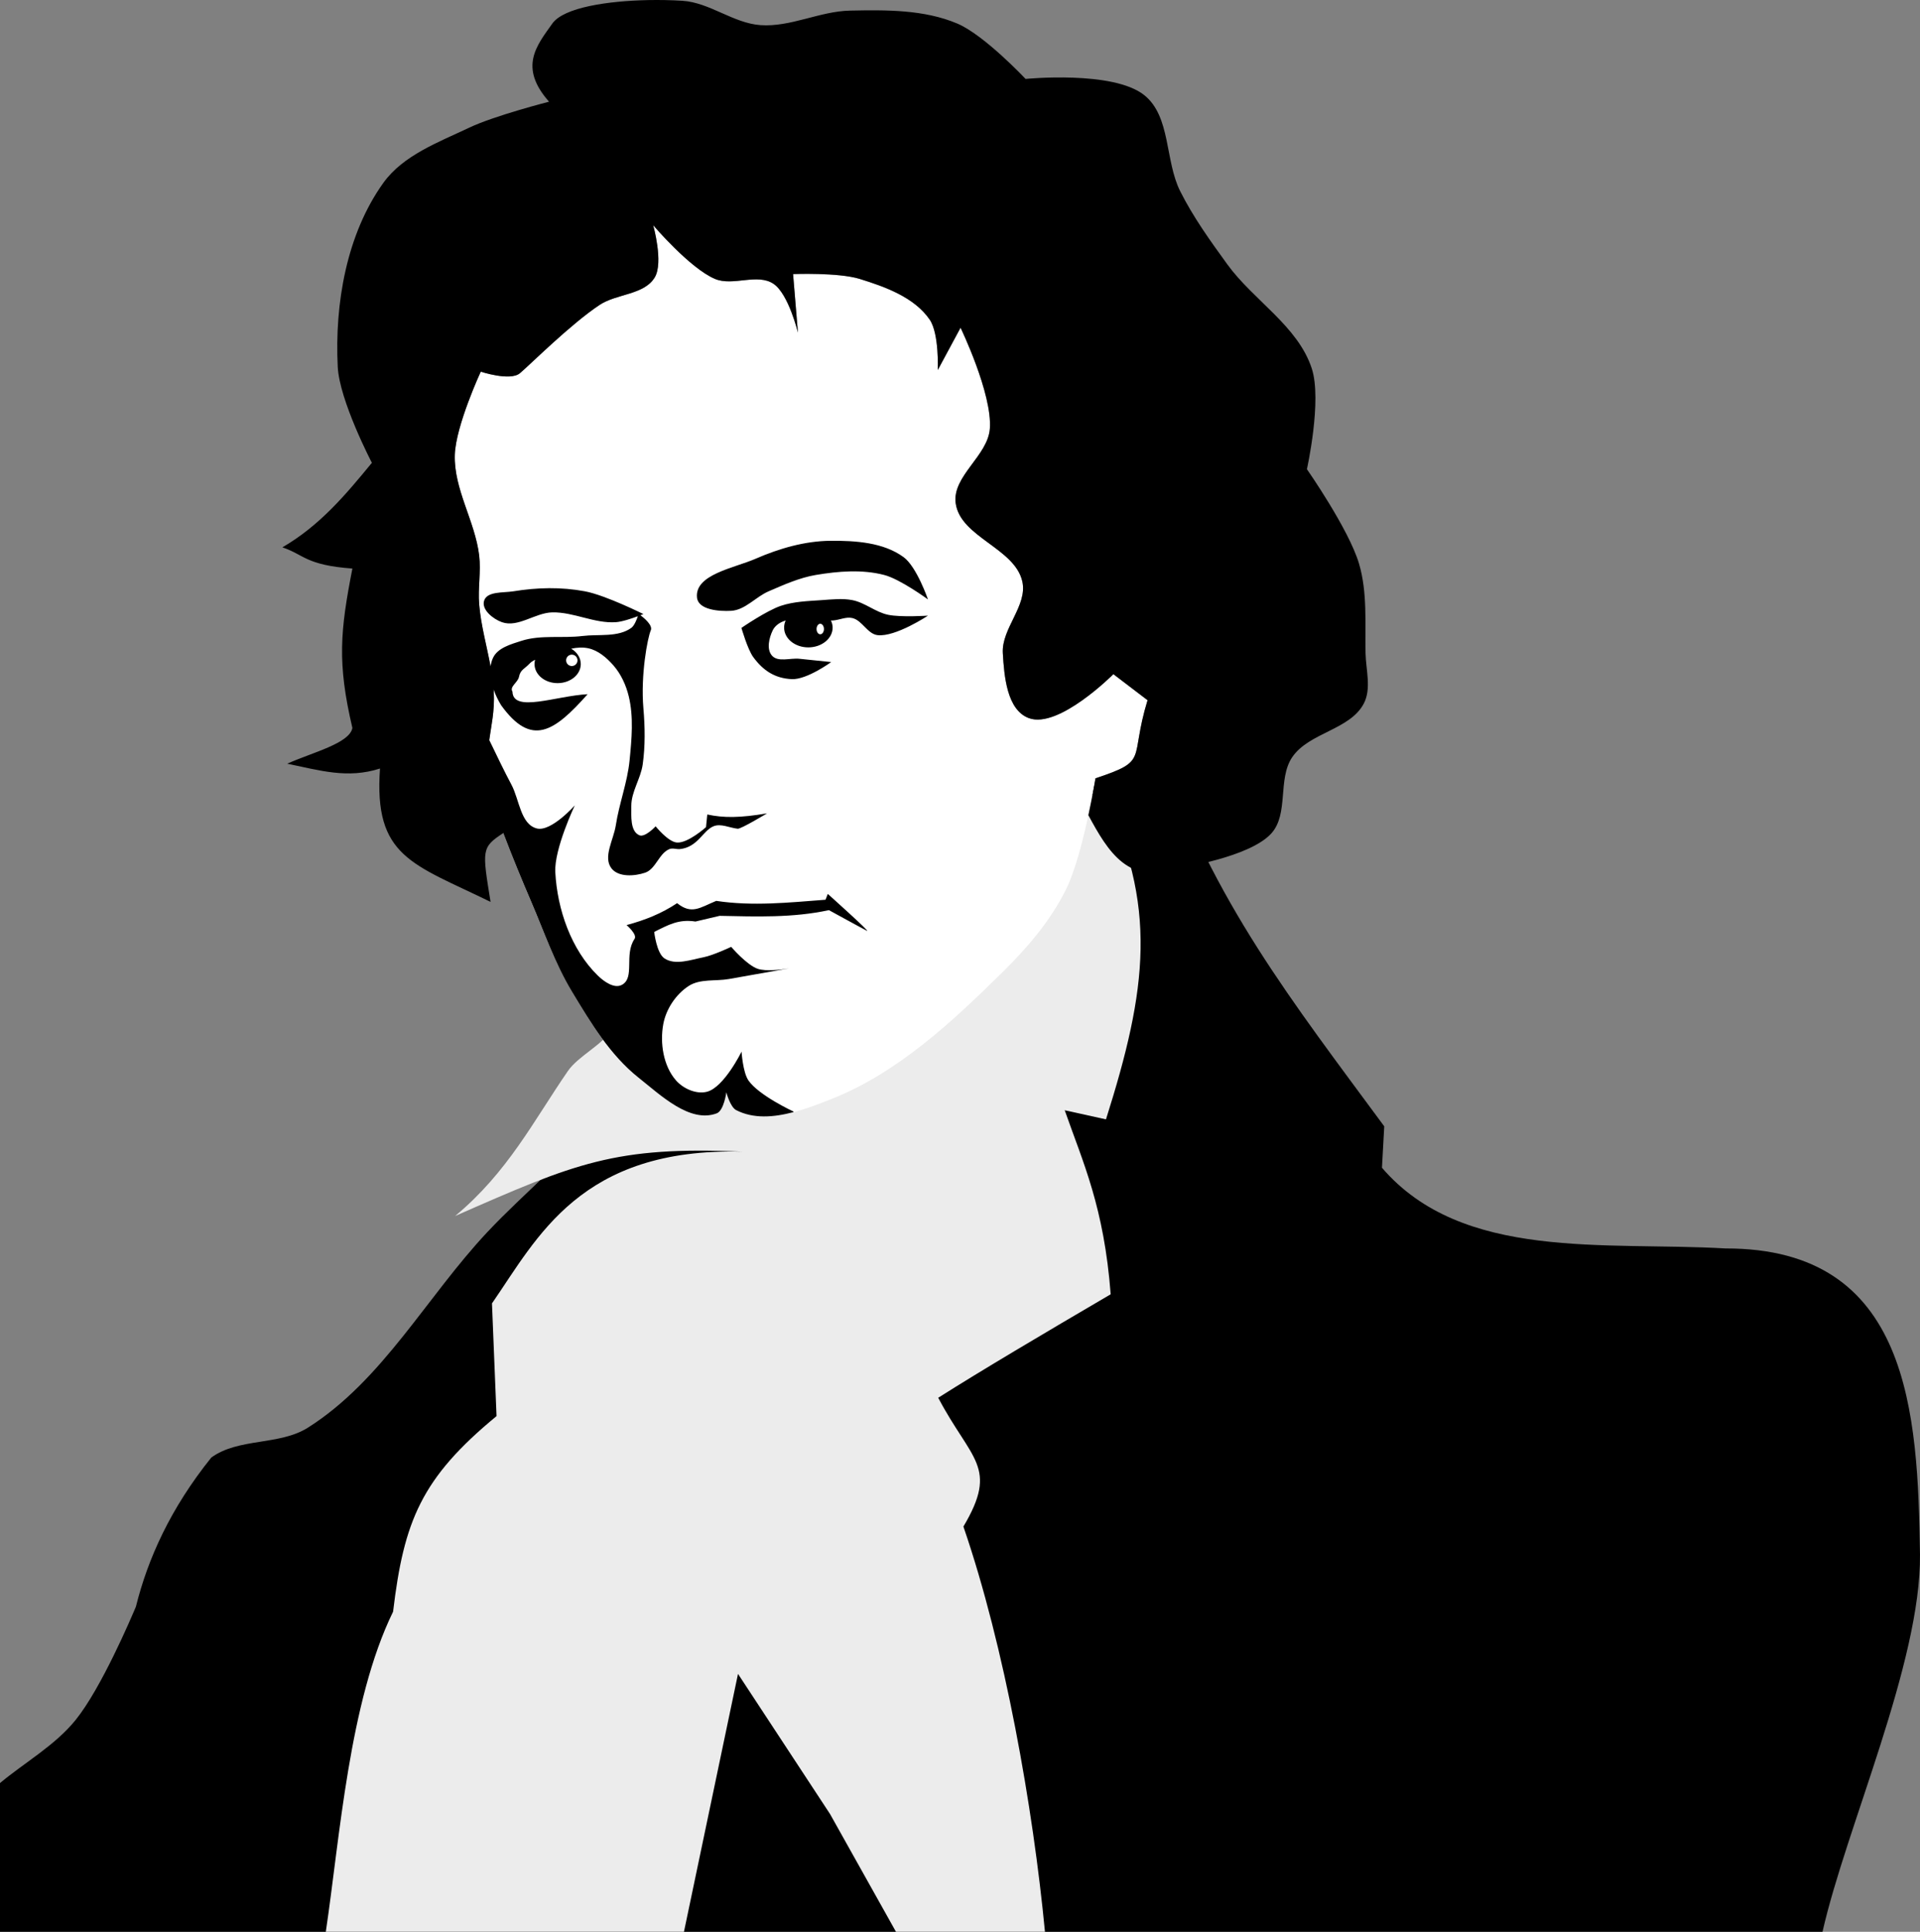
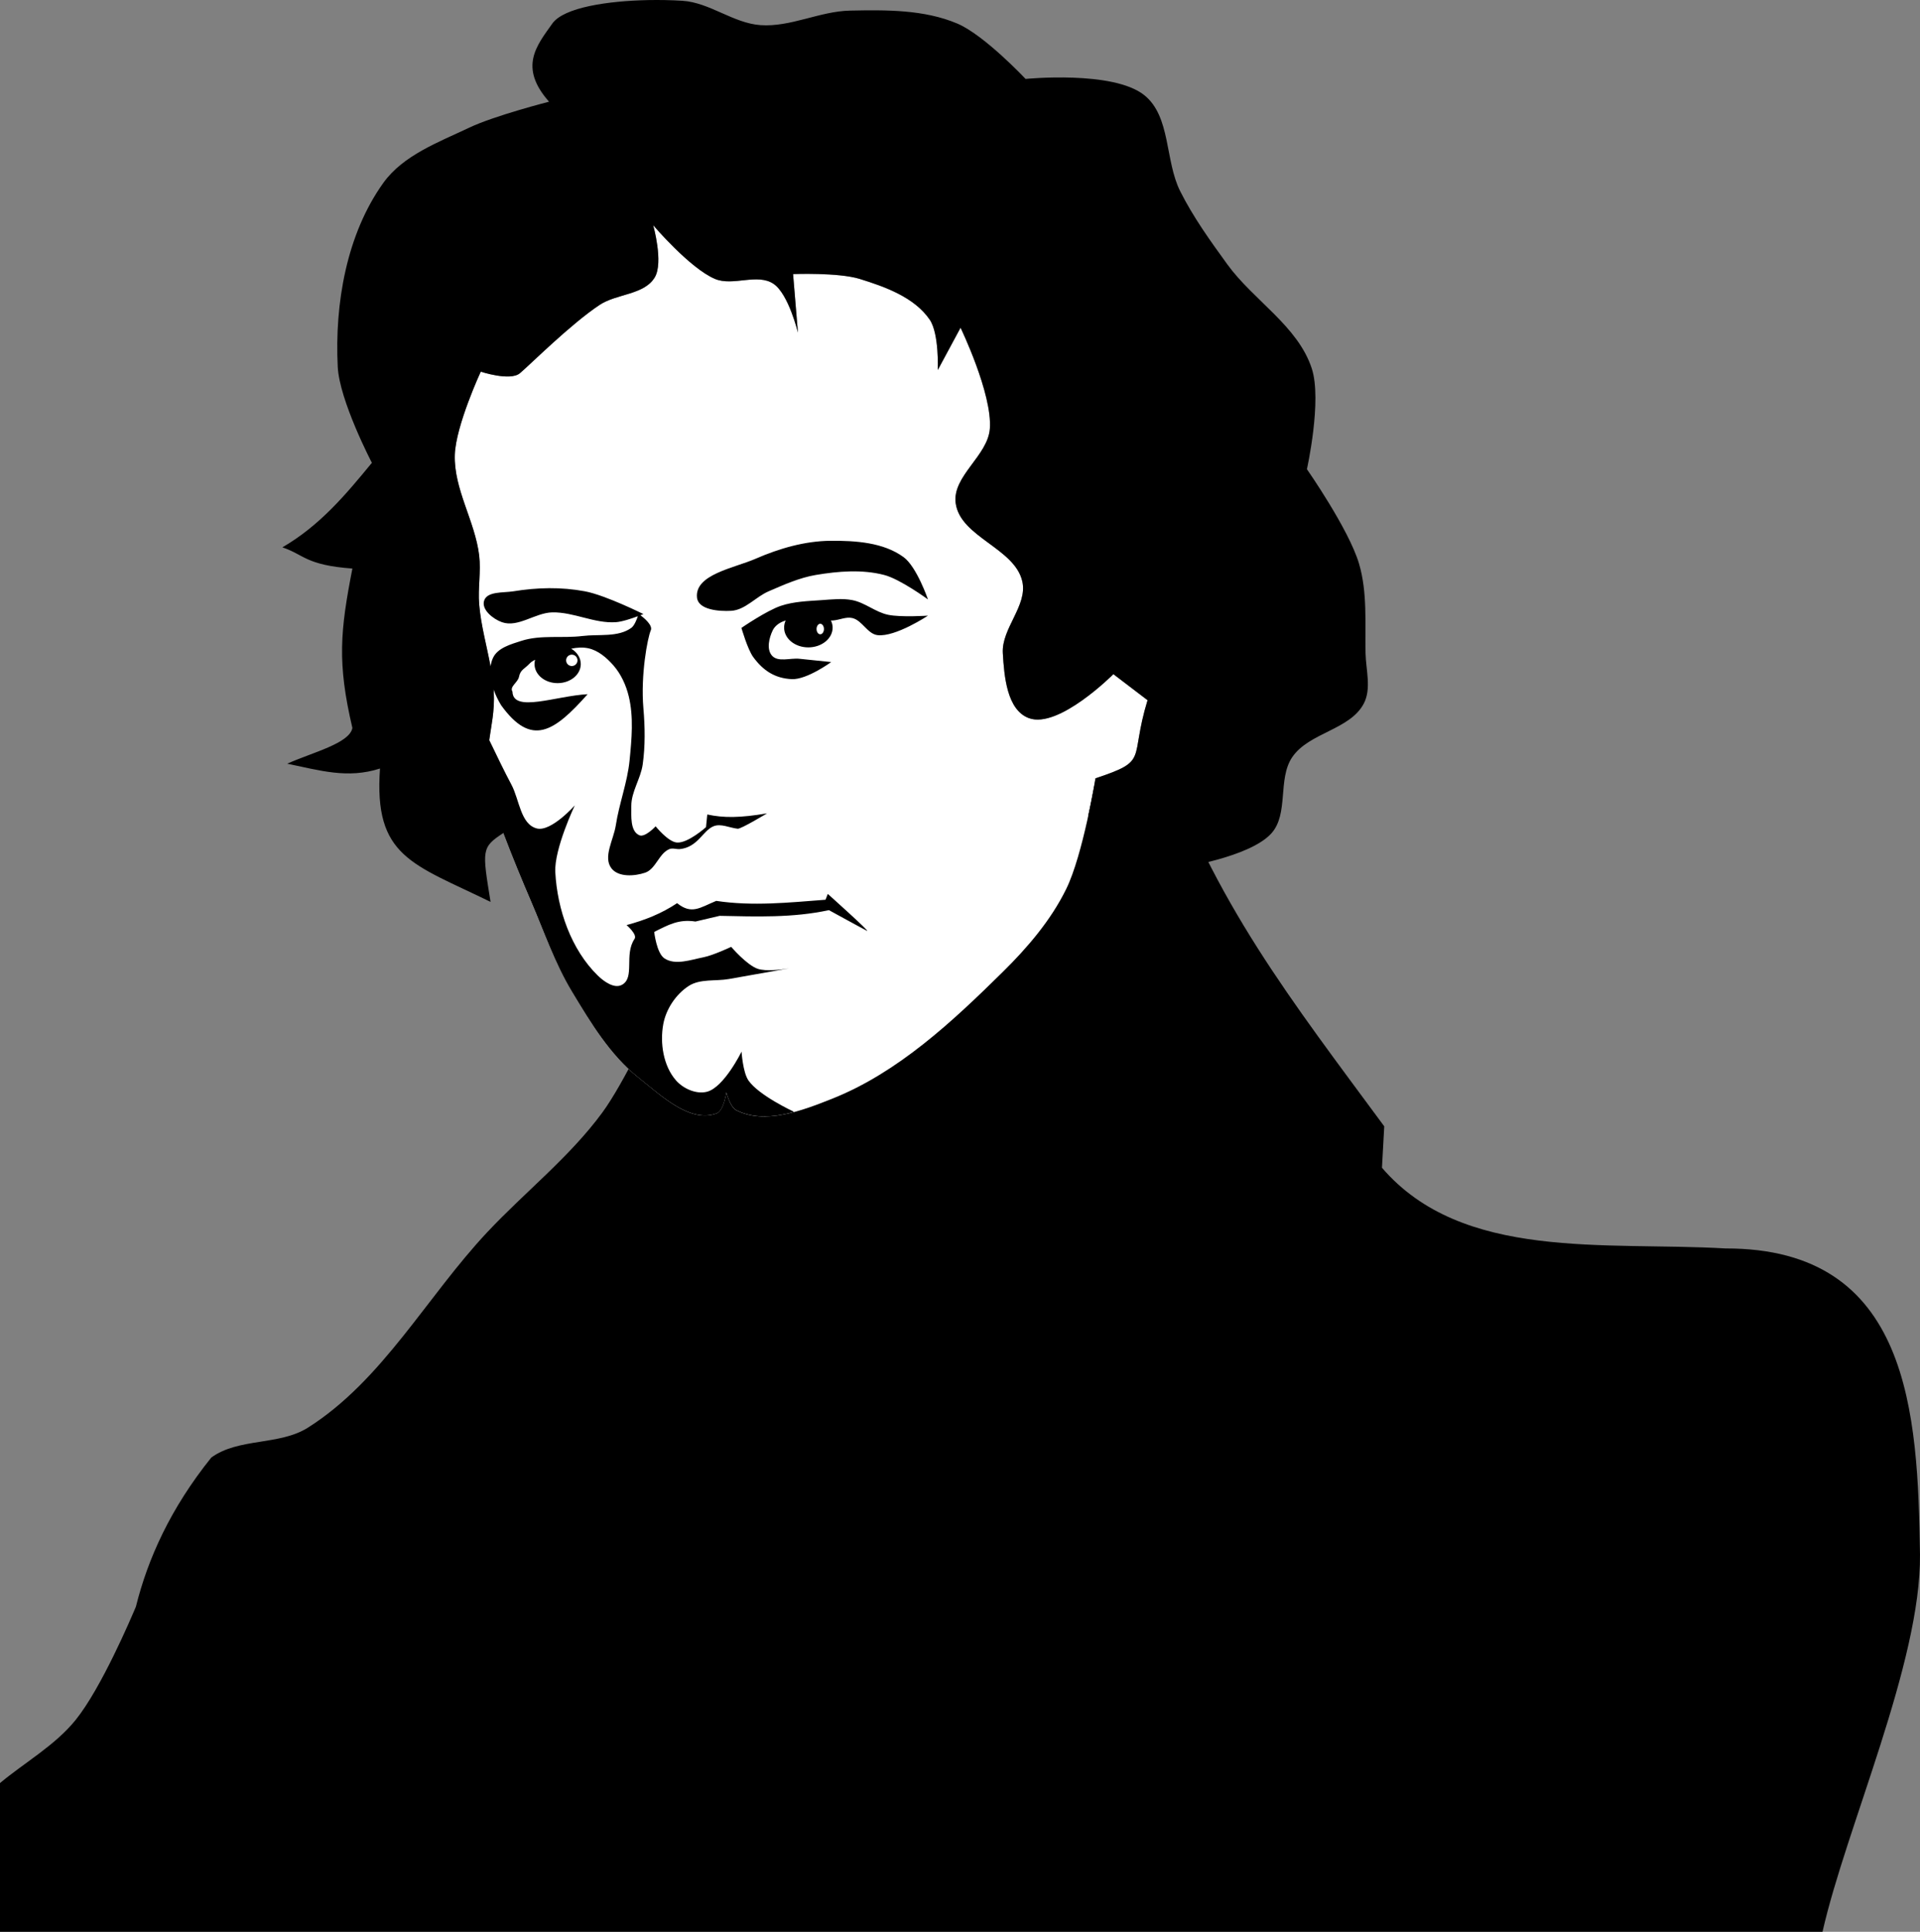
<svg xmlns="http://www.w3.org/2000/svg" xmlns:ns1="http://www.inkscape.org/namespaces/inkscape" xmlns:ns2="http://sodipodi.sourceforge.net/DTD/sodipodi-0.dtd" width="421.659" height="424.147" id="svg2" version="1.1" ns1:version="0.48.0 r9654" ns2:docname="3410~1.SVG">
  <rect width="100%" height="100%" fill="#808080" stroke="none" />
  <defs id="defs4" />
  <ns2:namedview id="base" pagecolor="#ffffff" bordercolor="#666666" borderopacity="1.0" ns1:pageopacity="0.0" ns1:pageshadow="2" ns1:zoom="0.35" ns1:cx="-165.1059" ns1:cy="-188.60284" ns1:document-units="px" ns1:current-layer="layer1" showgrid="false" ns1:window-width="1920" ns1:window-height="1031" ns1:window-x="-4" ns1:window-y="-4" ns1:window-maximized="1" ns1:object-paths="true" ns1:snap-intersection-paths="true" fit-margin-top="0" fit-margin-left="0" fit-margin-right="0" fit-margin-bottom="0" />
  <g ns1:label="Layer 1" ns1:groupmode="layer" id="layer1" transform="translate(-748.562,-146.952)">
    <path style="fill:#000000;stroke:none" d="M 1003.562,311.906 892.469,370 c 0,0 -6.853,14.721 -11.625,21.219 -7.189,9.789 -16.935,17.398 -25.25,26.25 -13.298,14.156 -22.994,32.551 -39.406,42.938 -6.255,3.958 -15.238,2.201 -21.219,6.562 -8.948,11.127 -13.946,22.218 -16.562,32.75 -1.028,2.441 -7.591,17.868 -13.219,24.844 -4.531,5.615 -11.062,9.244 -16.625,13.875 l 0,32.656 400.25,0 c 5.157,-22.828 21.647,-59.116 21.406,-82.844 -0.467,-31.02 -2.131,-67.257 -42.688,-67.188 -26.445,-1.542 -57.843,2.819 -75.469,-17.719 l 0.5,-9.094 c -20.5,-27.797 -37.338,-49.135 -49,-82.344 z" id="path3965" ns1:connector-curvature="0" />
-     <path ns2:nodetypes="ccsccccccccccccccccc" ns1:connector-curvature="0" id="path3967" d="m 990.451,320.501 -107.562,52.531 c -2.106,3.41 -7.336,5.773 -9.625,9.094 -7.486,10.859 -13.176,22.207 -24.75,31.812 26.488,-11.648 35.15,-15.37 63.156,-14.125 -35.65,-0.963 -45.094,18.902 -55.062,33.312 l 1,24.75 c -16.529,13.613 -20.35,23.042 -22.719,42.938 -9.662,19.742 -11.698,49.72 -14.777,70.286 l 78.656,0 11.871,-56.63 20.219,30.781 14.473,25.849 32.719,0 c -2.609,-27.235 -8.83,-62.595 -17.911,-88.974 7.798,-13.138 1.714,-14.515 -5.531,-28.281 9.429,-5.977 23.103,-14.07 37.875,-22.719 -1.462,-19.183 -6.073,-28.897 -10.094,-40.406 l 9.062,2 c 9.016,-28.489 11.573,-47.072 -1,-72.219 z" style="fill:#ececec;stroke:none" />
    <path style="fill:#ffffff;stroke:none" d="m 892.009,196.414 c 0,0 8.051,9.457 13.571,11.786 3.963,1.671 9.296,-1.34 12.857,1.071 3.306,2.239 5.357,10.714 5.357,10.714 l -1.071,-12.857 c 0,0 9.967,-0.374 14.643,1.071 5.657,1.749 12.004,4.048 15.357,8.929 2.117,3.081 1.786,11.071 1.786,11.071 l 5,-9.286 c 0,0 6.988,14.478 6.429,22.143 -0.438,6.004 -8.336,10.467 -7.5,16.429 1.044,7.442 13,9.809 14.643,17.143 1.187,5.298 -4.596,10.294 -4.286,15.714 0.293,5.12 0.907,12.5 5.714,14.286 6.539,2.429 18.571,-9.643 18.571,-9.643 l 7.5,5.714 c -4.067,13.321 0.504,13.165 -11.429,17.143 0,0 -2.742,16.767 -6.429,24.286 -3.364,6.863 -8.486,12.848 -13.929,18.214 -11.087,10.934 -23.031,22.103 -37.5,27.857 -6.572,2.614 -14.787,5.745 -21.071,2.5 -1.325,-0.684 -2.143,-3.929 -2.143,-3.929 0,0 -0.544,4.051 -2.143,4.643 -5.895,2.181 -12.22,-3.948 -17.143,-7.857 -6.247,-4.96 -10.524,-12.097 -14.643,-18.929 -3.713,-6.16 -6.091,-13.034 -8.929,-19.643 -2.128,-4.956 -4.152,-9.959 -6.071,-15 -1.26,-3.308 -2.729,-9.708 -3.214,-13.214 -0.966,-6.973 1.414,-10.826 1.071,-17.857 -0.317,-6.51 -2.677,-12.791 -3.214,-19.286 -0.295,-3.559 0.423,-7.168 0,-10.714 -0.899,-7.54 -5.61,-14.553 -5.357,-22.143 0.212,-6.36 5.714,-18.214 5.714,-18.214 0,0 6.429,2.143 8.571,0.357 2.143,-1.786 11.099,-10.75 17.5,-15 3.77,-2.503 9.824,-2.185 12.143,-6.071 1.953,-3.273 -0.357,-11.429 -0.357,-11.429 z" id="path3969" ns1:connector-curvature="0" ns2:nodetypes="cssccssccssssscccsssscsssssssssscsssc" />
    <path id="path3971" d="m 890.92,146.97 c -8.762,0.179 -18.53,1.584 -21.062,5.156 -3.433,4.843 -7.451,9.541 -0.719,17.156 0,0 -11.956,3.057 -17.5,5.688 -6.773,3.213 -14.541,6.062 -18.906,12.156 -8.071,11.266 -10.686,26.502 -10,40.344 0.369,7.446 7.5,21.094 7.5,21.094 -5.894,7.175 -11.462,13.79 -19.656,18.562 4.784,1.599 5.104,3.901 15.375,4.656 -2.671,13.691 -3.363,20.695 0,35 -0.625,3.395 -8.785,5.368 -14.312,7.844 7.099,1.462 13.25,3.37 20.375,1.062 -1.389,19.448 7.127,20.892 24.281,29.281 -1.843,-11.426 -2.036,-11.95 2.812,-15.125 0.014,0.037 0.017,0.088 0.031,0.125 1.919,5.041 3.965,10.043 6.094,15 2.838,6.609 5.193,13.497 8.906,19.656 4.119,6.832 8.409,13.977 14.656,18.938 4.923,3.909 11.261,10.025 17.156,7.844 1.599,-0.591 2.125,-4.625 2.125,-4.625 0,0 0.831,3.222 2.156,3.906 3.777,1.95 8.23,1.597 12.625,0.438 -0.005,-0.008 -0.094,-0.156 -0.094,-0.156 0,-3e-4 -7.588,-3.518 -9.844,-6.813 -1.223,-1.786 -1.5,-6.312 -1.5,-6.312 0,0 -3.838,7.839 -7.594,8.812 -2.346,0.609 -5.217,-0.675 -6.812,-2.5 -2.783,-3.182 -3.553,-8.218 -2.781,-12.375 0.609,-3.282 2.763,-6.524 5.562,-8.344 2.506,-1.629 5.899,-1.016 8.844,-1.531 4.415,-0.772 12.142,-2.15 13.219,-2.344 -1.633,0.269 -5.062,0.724 -6.906,0.094 -2.377,-0.811 -5.812,-4.812 -5.812,-4.812 0,-3e-4 -3.945,1.865 -6.062,2.281 -2.81,0.552 -6.205,1.829 -8.594,0.25 -1.734,-1.147 -2.25,-5.812 -2.25,-5.812 3.173,-1.587 5.393,-2.84 9.062,-2.281 l 5.312,-1.25 c 8.078,0.165 16.029,0.466 24,-1.25 0,0 7.334,4.026 8.344,4.531 1.01,0.505 -8.594,-8.094 -8.594,-8.094 l -0.5,1.281 c -8.032,0.606 -15.969,1.462 -24,0.25 -3.557,1.455 -5.367,3.096 -8.594,0.5 -3.44,2.293 -7.056,3.721 -11.094,4.812 0,0 2.409,2.065 1.75,3.031 -2.36,3.463 0.161,8.515 -2.781,10.094 -1.667,0.895 -3.926,-0.711 -5.281,-2.031 -5.867,-5.716 -8.914,-14.539 -9.344,-22.719 -0.267,-5.081 4.281,-14.656 4.281,-14.656 0,3e-4 -5.197,5.868 -8.344,5.063 -3.581,-0.917 -3.821,-6.334 -5.562,-9.594 -1.455,-2.724 -3.332,-6.598 -4.875,-9.812 0.443,-3.273 1.204,-6.338 1,-10.531 -0.01,-0.198 -0.049,-0.396 -0.062,-0.594 0.432,1.242 1.024,2.424 1.656,3.469 6.67,9.248 11.636,5.88 19,-2.406 -6.871,0.338 -16.372,4.154 -16.5,-0.562 -0.701,-1.108 1.183,-1.995 1.438,-3.281 0.307,-1.551 1.231,-1.721 2.312,-2.875 0.342,-0.365 0.766,-0.627 1.219,-0.844 -0.084,0.303 -0.125,0.613 -0.125,0.938 0,2.318 2.252,4.188 5.062,4.188 2.811,0 5.094,-1.87 5.094,-4.188 0,-1.392 -0.829,-2.611 -2.094,-3.375 1.241,-0.257 2.496,-0.35 3.719,-0.094 2.181,0.458 4.062,2.074 5.531,3.75 1.667,1.902 2.778,4.324 3.375,6.781 1.109,4.57 0.649,9.414 0.188,14.094 -0.478,4.845 -2.295,9.469 -3.031,14.281 -0.479,3.132 -2.893,7 -0.906,9.469 1.542,1.916 5.013,1.688 7.344,0.906 2.355,-0.79 3.041,-4.256 5.344,-5.188 0.717,-0.29 1.543,0.08 2.312,0 3.908,-0.407 5.023,-4.037 7.344,-5 1.658,-0.688 3.558,0.353 5.344,0.531 0.733,0.073 6.438,-3.375 6.438,-3.375 -5.86,1 -9.556,1.029 -13.125,0.25 l -0.281,2.781 c 0,0 -3.992,3.581 -6.406,3.375 -1.945,-0.166 -4.656,-3.562 -4.656,-3.562 0,0 -2.31,2.496 -3.562,1.969 -2.05,-0.863 -1.778,-4.213 -1.781,-6.438 -0.005,-3.148 2.057,-5.977 2.5,-9.094 0.578,-4.067 0.51,-8.252 0.156,-12.344 -0.636,-7.352 0.916,-15.488 1.625,-17.125 0.475,-1.098 -1.471,-2.712 -2.281,-3.313 0.405,-0.156 0.656,-0.25 0.656,-0.25 0,0 -8.324,-4.152 -12.844,-5 -2.574,-0.483 -5.205,-0.703 -7.844,-0.688 -2.639,0.016 -5.29,0.268 -7.875,0.688 -2.23,0.362 -5.828,-0.05 -6.438,2.125 -0.547,1.952 2.025,3.983 3.938,4.656 3.545,1.249 7.304,-2.084 11.062,-2.156 4.697,-0.09 9.25,2.469 13.938,2.156 1.392,-0.093 3.509,-0.815 4.844,-1.312 -0.248,0.722 -0.765,2.078 -1.438,2.562 -2.937,2.117 -7.125,1.339 -10.719,1.781 -4.445,0.547 -9.141,-0.304 -13.406,1.062 -2.314,0.742 -5.238,1.542 -6.25,3.75 -0.274,0.597 -0.444,1.222 -0.531,1.875 -0.837,-4.549 -2.119,-9.049 -2.5,-13.656 -0.295,-3.559 0.423,-7.172 0,-10.719 -0.899,-7.54 -5.597,-14.535 -5.344,-22.125 0.212,-6.36 5.688,-18.219 5.688,-18.219 0,0 6.451,2.129 8.594,0.344 2.143,-1.786 11.099,-10.75 17.5,-15 3.77,-2.503 9.806,-2.176 12.125,-6.062 1.953,-3.273 -0.344,-11.438 -0.344,-11.438 0,0 8.042,9.453 13.562,11.781 3.963,1.671 9.314,-1.317 12.875,1.094 3.306,2.239 5.344,10.688 5.344,10.688 l -1.062,-12.844 c 0,0 9.949,-0.383 14.625,1.062 5.657,1.749 12.022,4.057 15.375,8.938 2.117,3.081 1.781,11.062 1.781,11.062 l 5,-9.281 c 0,0 6.997,14.491 6.438,22.156 -0.438,6.004 -8.336,10.445 -7.5,16.406 1.044,7.442 12.983,9.823 14.625,17.156 1.187,5.298 -4.591,10.298 -4.281,15.719 0.293,5.12 0.911,12.495 5.719,14.281 6.539,2.429 18.562,-9.656 18.562,-9.656 l 7.5,5.719 c -4.066,13.321 0.495,13.179 -11.437,17.156 0,0 -0.585,3.559 -1.562,8.094 4.328,8.015 8.923,15.743 20.156,11.531 0,0 15.194,-2.247 20,-7.5 3.918,-4.284 1.354,-11.985 4.625,-16.781 3.689,-5.409 12.697,-5.973 15.719,-11.781 1.704,-3.275 0.45,-7.371 0.375,-11.062 -0.132,-6.564 0.43,-13.362 -1.438,-19.656 -2.243,-7.56 -11.438,-20.719 -11.438,-20.719 0,0 3.366,-15.104 1.062,-22.125 -3.06,-9.328 -12.8,-14.928 -18.562,-22.875 -3.741,-5.16 -7.488,-10.365 -10.344,-16.062 -3.359,-6.701 -2.023,-16.378 -7.875,-21.062 -6.848,-5.481 -26.062,-3.562 -26.062,-3.562 0,0 -9.076,-9.648 -15,-12.156 -7.288,-3.086 -15.65,-3.008 -23.562,-2.844 -6.633,0.138 -13.038,3.654 -19.656,3.188 -5.972,-0.421 -11.151,-4.956 -17.125,-5.344 -1.206,-0.078 -2.518,-0.132 -3.875,-0.156 -1.187,-0.021 -2.405,-0.026 -3.656,0 z m 40.031,118.719 c -5.63,0.045 -11.277,1.686 -16.438,3.938 -4.721,2.06 -13.451,3.444 -12.875,8.562 0.299,2.659 4.829,3.031 7.5,2.875 3.083,-0.18 5.382,-3.06 8.219,-4.281 3.354,-1.444 6.773,-2.99 10.375,-3.594 4.931,-0.826 10.16,-1.254 15,0 3.559,0.922 9.625,5.375 9.625,5.375 0,0 -2.463,-7.167 -5.344,-9.281 -4.424,-3.247 -10.575,-3.638 -16.062,-3.594 z m 1.438,12.812 c -1.137,0.035 -2.278,0.14 -3.406,0.219 -2.998,0.209 -6.088,0.294 -8.938,1.25 -3.133,1.05 -8.656,4.844 -8.656,4.844 0,0 1.352,4.711 2.594,6.406 2.185,2.983 4.774,4.675 8.469,4.844 3.298,0.151 8.656,-3.75 8.656,-3.75 0,0 -4.649,-0.463 -6.969,-0.719 -2.026,-0.223 -4.733,0.826 -6.062,-0.719 -1.204,-1.399 -0.616,-3.869 0.188,-5.531 0.441,-0.913 1.364,-1.612 2.312,-1.969 0.173,-0.065 0.356,-0.136 0.531,-0.188 -0.227,0.484 -0.344,1.014 -0.344,1.562 0,2.402 2.371,4.344 5.312,4.344 2.941,-10e-5 5.344,-1.942 5.344,-4.344 0,-0.55 -0.147,-1.078 -0.375,-1.562 0.145,-0.01 0.293,0.01 0.438,0 1.436,-0.101 2.881,-0.867 4.281,-0.531 2.167,0.52 3.317,3.499 5.531,3.75 3.932,0.447 11.062,-4.281 11.062,-4.281 0,0 -5.893,0.405 -8.75,-0.188 -2.771,-0.574 -5.067,-2.673 -7.844,-3.219 -1.11,-0.218 -2.238,-0.254 -3.375,-0.219 z m -3.688,5.406 c 0.444,0 0.812,0.515 0.812,1.156 0,0.641 -0.369,1.156 -0.812,1.156 -0.444,0 -0.812,-0.515 -0.812,-1.156 0,-0.641 0.369,-1.156 0.812,-1.156 z m -54.562,6.781 c 0.69,0 1.25,0.56 1.25,1.25 0,0.69 -0.56,1.25 -1.25,1.25 -0.69,0 -1.25,-0.56 -1.25,-1.25 0,-0.69 0.56,-1.25 1.25,-1.25 z" style="fill:#000000;stroke:none" ns1:connector-curvature="0" />
  </g>
</svg>